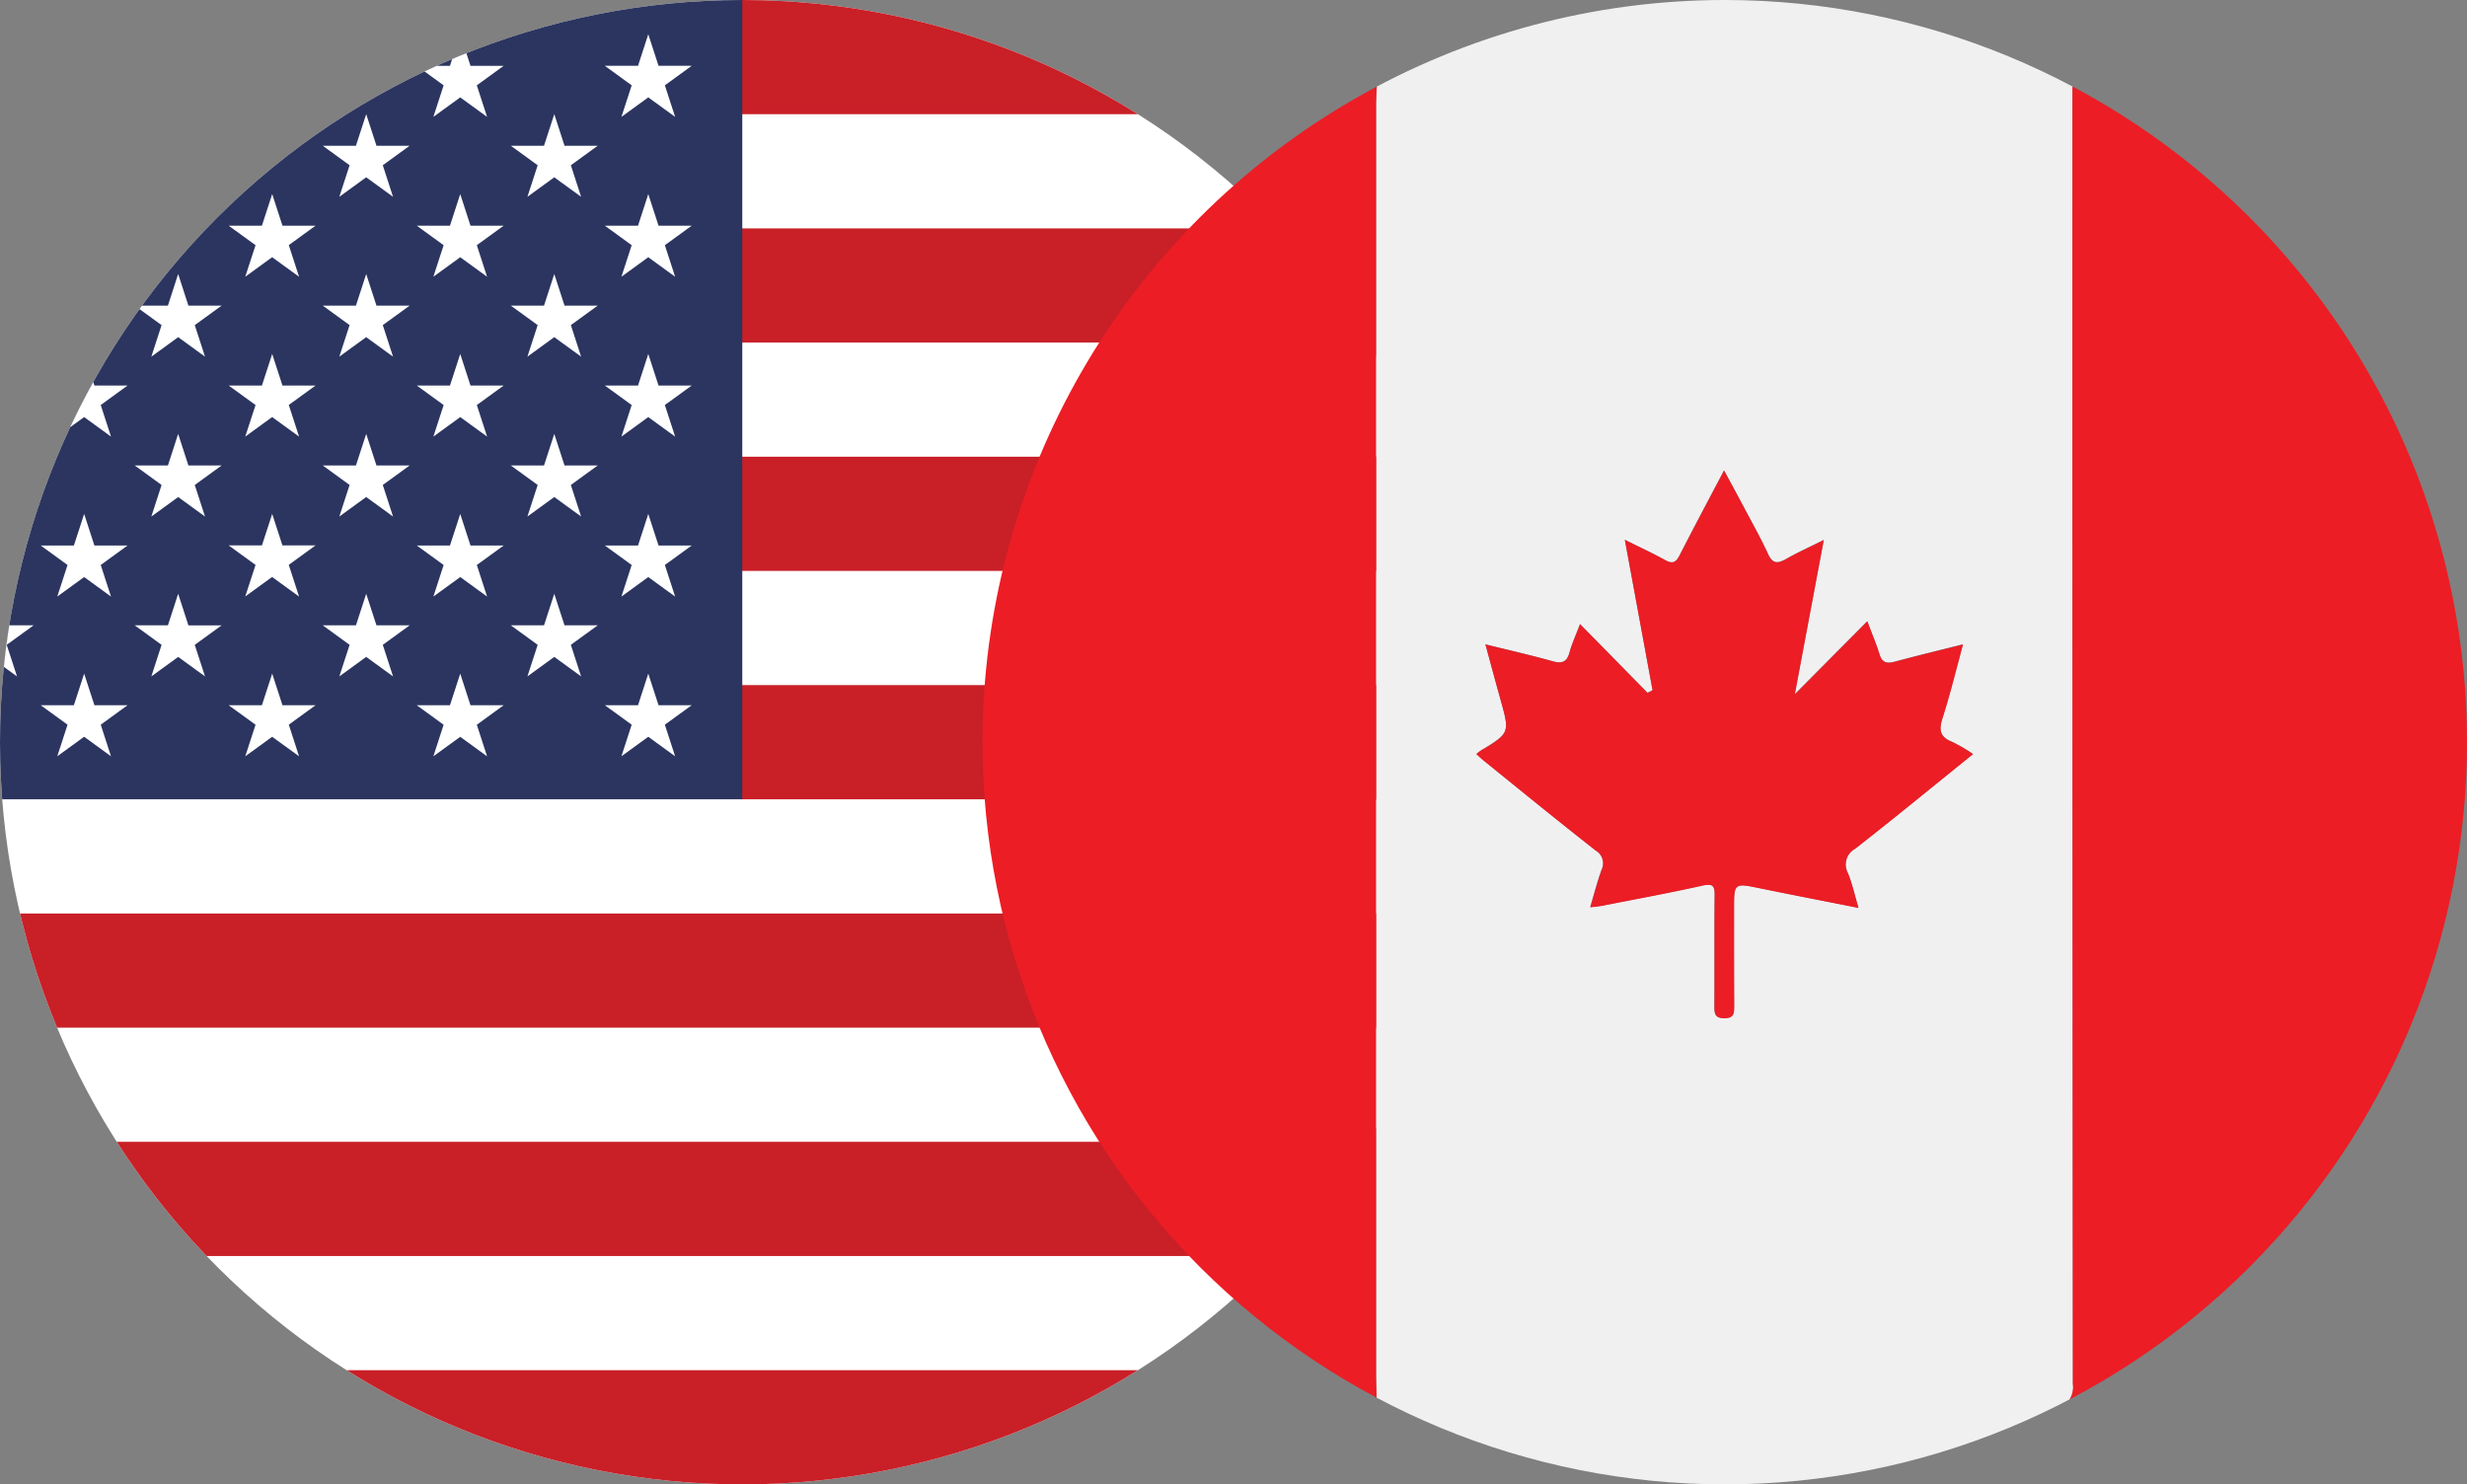
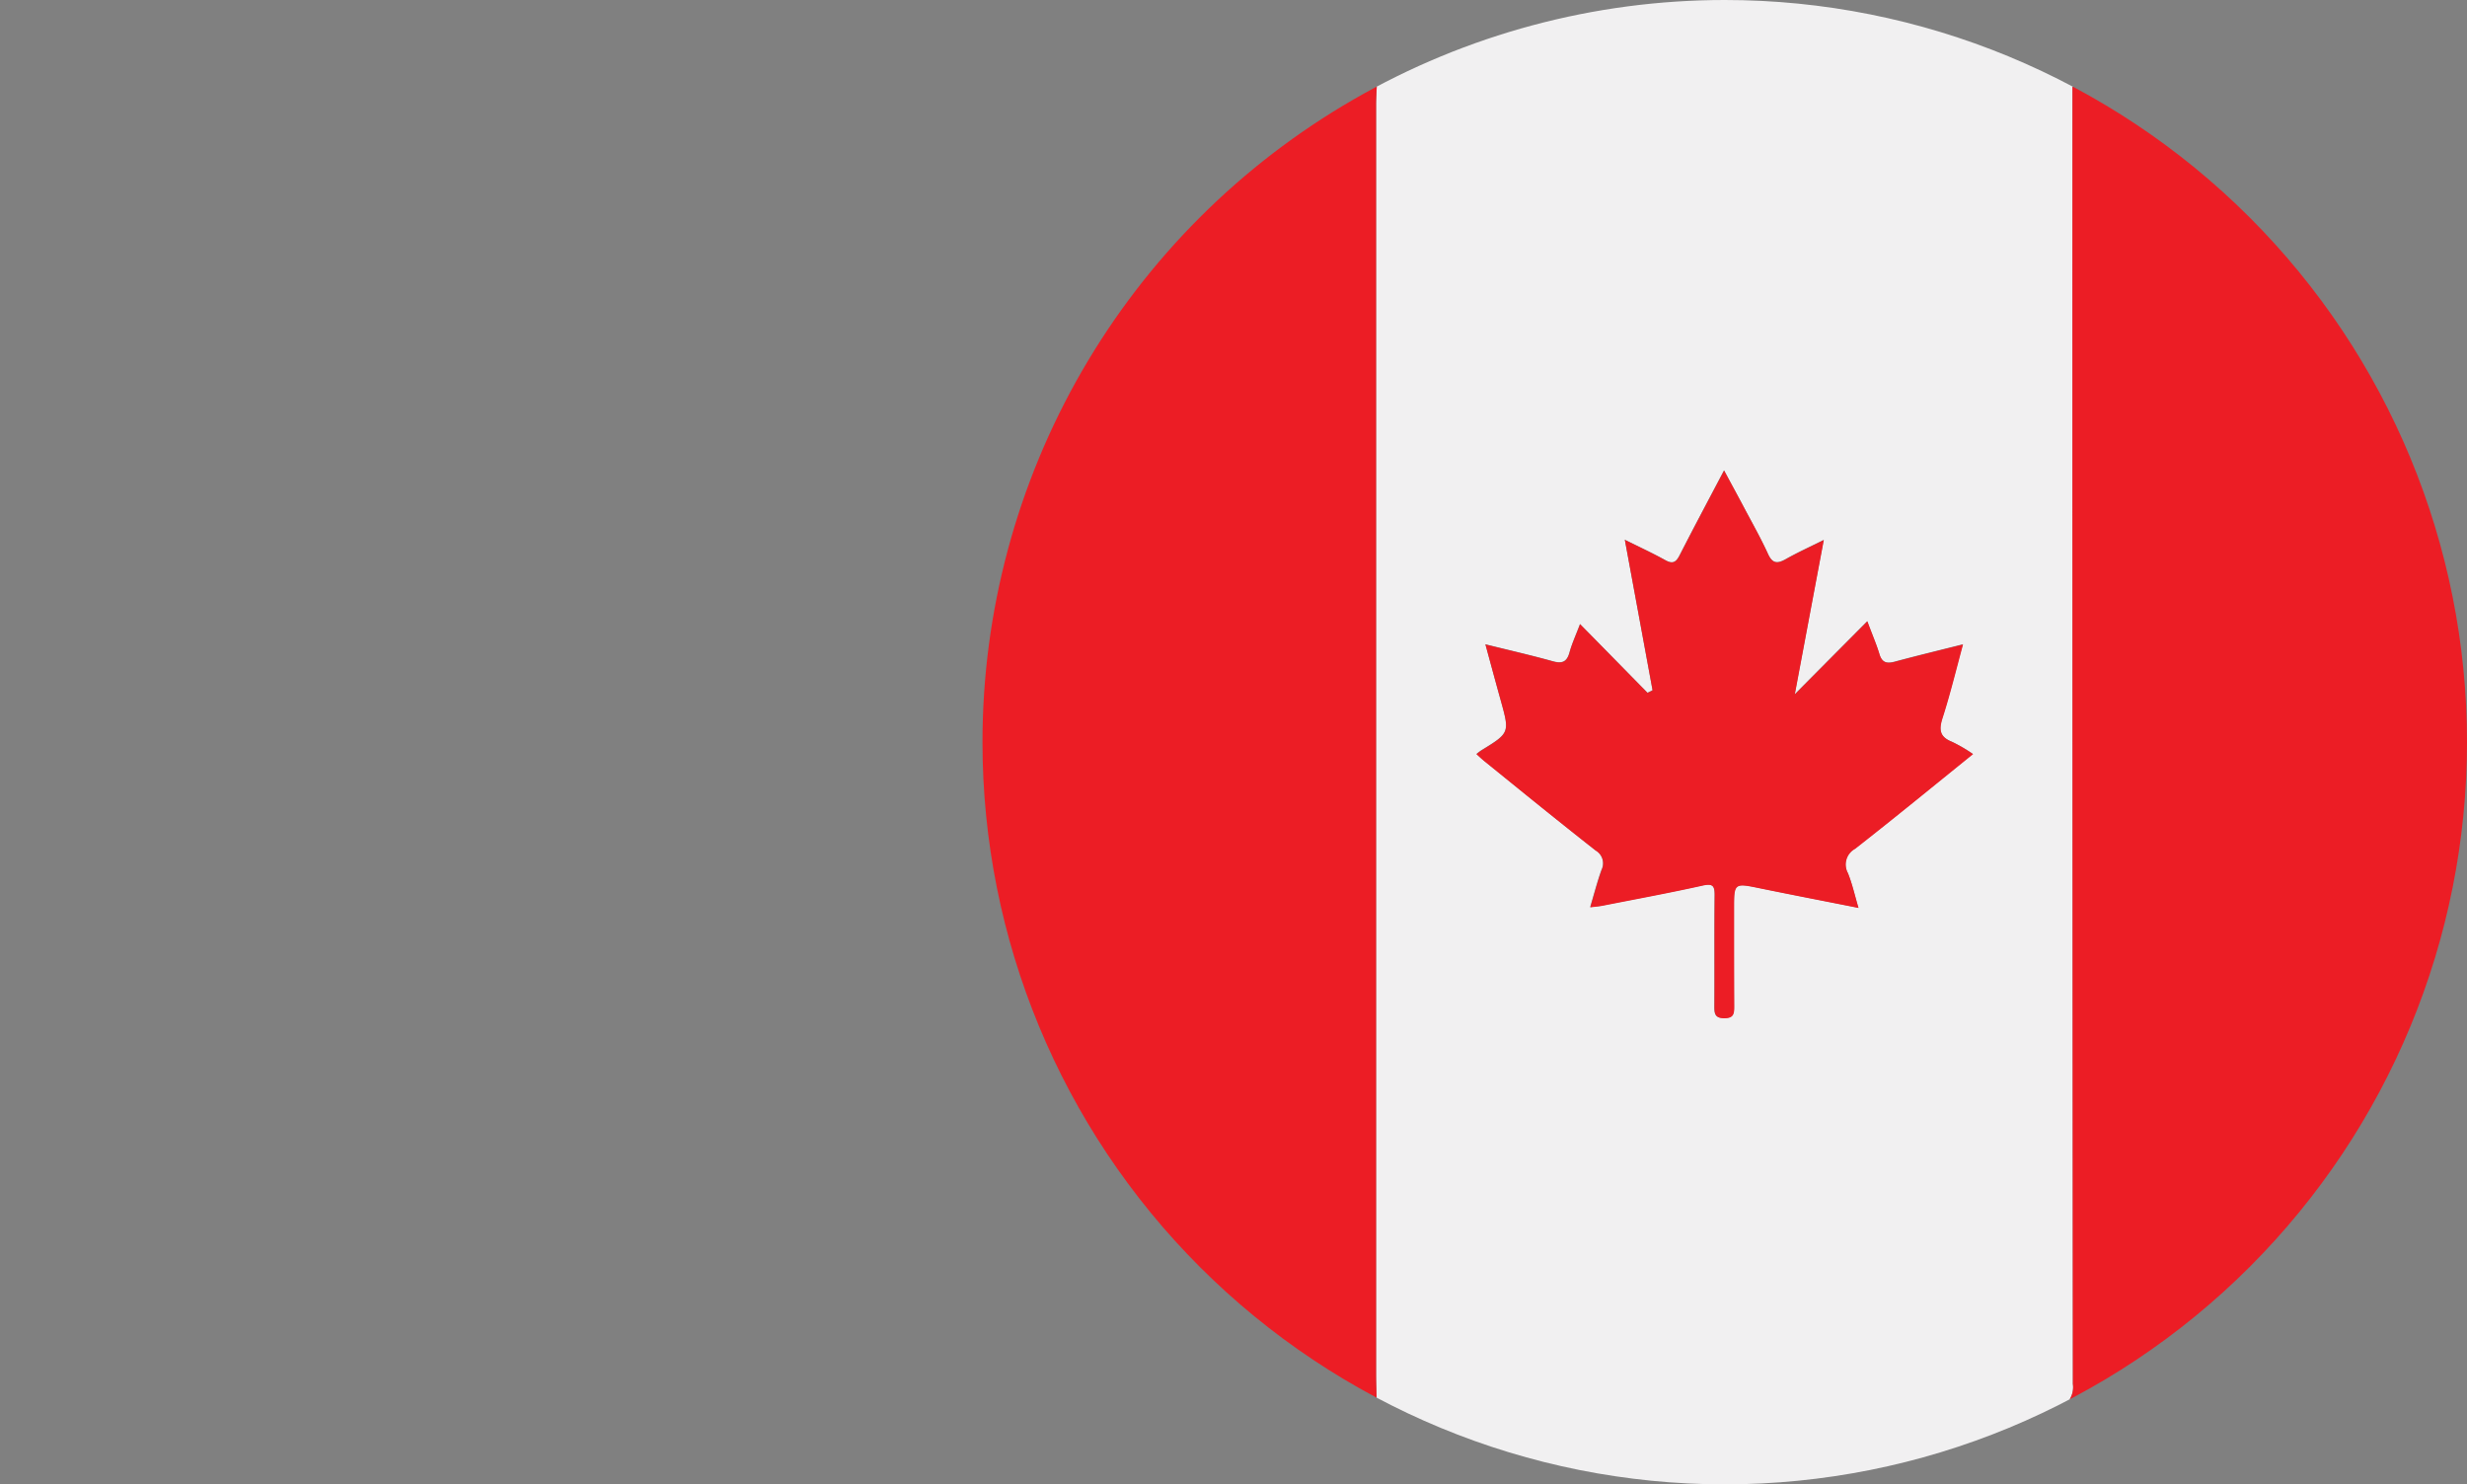
<svg xmlns="http://www.w3.org/2000/svg" width="106.001" height="63.789" viewBox="0 0 106.001 63.789">
  <rect x="0" y="0" width="106.001" height="63.789" fill="#808080" stroke="none" />
  <defs>
    <clipPath id="clip-path">
-       <path id="Path_3683" data-name="Path 3683" d="M25.727,31.894A31.894,31.894,0,1,0,57.621,0,31.894,31.894,0,0,0,25.727,31.894" transform="translate(-25.727)" fill="none" />
-     </clipPath>
+       </clipPath>
    <clipPath id="clip-path-2">
      <path id="Path_65605" data-name="Path 65605" d="M.121,31.939A31.893,31.893,0,1,0,32.013.044,31.892,31.892,0,0,0,.121,31.939" transform="translate(-0.121 -0.044)" fill="none" />
    </clipPath>
  </defs>
  <g id="Group_33855" data-name="Group 33855" transform="translate(-367.999 -8734)">
    <g id="Group_25661" data-name="Group 25661" transform="translate(367.999 8734)">
      <g id="Group_4457" data-name="Group 4457" transform="translate(0)" clip-path="url(#clip-path)">
        <rect id="Rectangle_4790" data-name="Rectangle 4790" width="121.196" height="63.789" transform="translate(-15.59)" fill="#fff" />
-         <rect id="Rectangle_4791" data-name="Rectangle 4791" width="72.718" height="4.906" transform="translate(31.866)" fill="#c91f27" />
        <rect id="Rectangle_4792" data-name="Rectangle 4792" width="72.718" height="4.907" transform="translate(31.866 9.813)" fill="#c91f27" />
        <rect id="Rectangle_4793" data-name="Rectangle 4793" width="72.718" height="4.907" transform="translate(31.866 19.627)" fill="#c91f27" />
        <rect id="Rectangle_4794" data-name="Rectangle 4794" width="72.718" height="4.908" transform="translate(31.866 29.44)" fill="#c91f27" />
        <rect id="Rectangle_4795" data-name="Rectangle 4795" width="121.196" height="4.906" transform="translate(-16.612 39.254)" fill="#c91f27" />
        <rect id="Rectangle_4796" data-name="Rectangle 4796" width="121.196" height="4.907" transform="translate(-16.612 49.067)" fill="#c91f27" />
        <rect id="Rectangle_4797" data-name="Rectangle 4797" width="121.245" height="4.908" transform="translate(-16.661 58.881)" fill="#c91f27" />
        <rect id="Rectangle_4798" data-name="Rectangle 4798" width="48.478" height="34.347" transform="translate(-16.584)" fill="#2b3560" />
        <path id="Path_3647" data-name="Path 3647" d="M24.056,7.576l1.154,3.551L22.19,8.933h3.733L22.9,11.127Z" transform="translate(-24.48 -2.67)" fill="#fff" />
        <path id="Path_3648" data-name="Path 3648" d="M24.056,18.184l1.154,3.55-3.02-2.193h3.733L22.9,21.734Z" transform="translate(-24.48 -6.408)" fill="#fff" />
        <path id="Path_3649" data-name="Path 3649" d="M24.056,28.792l1.154,3.55-3.02-2.194h3.733L22.9,32.342Z" transform="translate(-24.48 -10.146)" fill="#fff" />
        <path id="Path_3650" data-name="Path 3650" d="M24.056,39.4l1.154,3.55-3.02-2.194h3.733L22.9,42.95Z" transform="translate(-24.48 -13.884)" fill="#fff" />
        <path id="Path_3651" data-name="Path 3651" d="M30.295,2.273l1.153,3.55-3.02-2.194H32.16l-3.02,2.194Z" transform="translate(-26.679 -0.801)" fill="#fff" />
        <path id="Path_3652" data-name="Path 3652" d="M30.295,12.88l1.153,3.551-3.02-2.194H32.16l-3.02,2.194Z" transform="translate(-26.679 -4.539)" fill="#fff" />
        <path id="Path_3653" data-name="Path 3653" d="M30.295,23.488l1.153,3.55-3.02-2.194H32.16l-3.02,2.194Z" transform="translate(-26.679 -8.277)" fill="#fff" />
        <path id="Path_3654" data-name="Path 3654" d="M30.295,34.1l1.153,3.55-3.02-2.194H32.16l-3.02,2.194Z" transform="translate(-26.679 -12.015)" fill="#fff" />
        <path id="Path_3655" data-name="Path 3655" d="M30.295,44.7l1.153,3.551-3.02-2.194H32.16l-3.02,2.194Z" transform="translate(-26.679 -15.753)" fill="#fff" />
        <path id="Path_3656" data-name="Path 3656" d="M36.532,7.576l1.154,3.551-3.02-2.194H38.4l-3.02,2.194Z" transform="translate(-28.877 -2.67)" fill="#fff" />
        <path id="Path_3657" data-name="Path 3657" d="M36.532,18.184l1.154,3.55-3.02-2.193H38.4l-3.02,2.193Z" transform="translate(-28.877 -6.408)" fill="#fff" />
        <path id="Path_3658" data-name="Path 3658" d="M36.532,28.792l1.154,3.55-3.02-2.194H38.4l-3.02,2.194Z" transform="translate(-28.877 -10.146)" fill="#fff" />
-         <path id="Path_3659" data-name="Path 3659" d="M36.532,39.4l1.154,3.55-3.02-2.194H38.4l-3.02,2.194Z" transform="translate(-28.877 -13.884)" fill="#fff" />
        <path id="Path_3660" data-name="Path 3660" d="M42.771,2.273l1.154,3.55L40.9,3.629h3.733l-3.02,2.194Z" transform="translate(-31.075 -0.801)" fill="#fff" />
        <path id="Path_3661" data-name="Path 3661" d="M42.771,12.88l1.154,3.551L40.9,14.237h3.733l-3.02,2.194Z" transform="translate(-31.075 -4.539)" fill="#fff" />
-         <path id="Path_3662" data-name="Path 3662" d="M42.771,23.488l1.154,3.55L40.9,24.844h3.733l-3.02,2.194Z" transform="translate(-31.075 -8.277)" fill="#fff" />
        <path id="Path_3663" data-name="Path 3663" d="M42.771,34.1l1.154,3.55L40.9,35.452h3.733l-3.02,2.194Z" transform="translate(-31.075 -12.015)" fill="#fff" />
        <path id="Path_3664" data-name="Path 3664" d="M42.771,44.7l1.154,3.551L40.9,46.059h3.733l-3.02,2.194Z" transform="translate(-31.075 -15.753)" fill="#fff" />
        <path id="Path_3665" data-name="Path 3665" d="M49.009,7.576l1.153,3.551-3.02-2.194h3.733l-3.021,2.194Z" transform="translate(-33.274 -2.67)" fill="#fff" />
        <path id="Path_3666" data-name="Path 3666" d="M49.009,18.184l1.153,3.55-3.02-2.193h3.733l-3.021,2.193Z" transform="translate(-33.274 -6.408)" fill="#fff" />
        <path id="Path_3667" data-name="Path 3667" d="M49.009,28.792l1.153,3.55-3.02-2.194h3.733l-3.021,2.194Z" transform="translate(-33.274 -10.146)" fill="#fff" />
        <path id="Path_3668" data-name="Path 3668" d="M49.009,39.4l1.153,3.55-3.02-2.194h3.733L47.855,42.95Z" transform="translate(-33.274 -13.884)" fill="#fff" />
        <path id="Path_3669" data-name="Path 3669" d="M55.247,2.273,56.4,5.824l-3.02-2.194h3.733l-3.02,2.194Z" transform="translate(-35.472 -0.801)" fill="#fff" />
        <path id="Path_3670" data-name="Path 3670" d="M55.247,12.88,56.4,16.431l-3.02-2.194h3.733l-3.02,2.194Z" transform="translate(-35.472 -4.539)" fill="#fff" />
        <path id="Path_3671" data-name="Path 3671" d="M55.247,23.488l1.154,3.55-3.02-2.194h3.733l-3.02,2.194Z" transform="translate(-35.472 -8.277)" fill="#fff" />
        <path id="Path_3672" data-name="Path 3672" d="M55.247,34.1l1.154,3.55-3.02-2.194h3.733l-3.02,2.194Z" transform="translate(-35.472 -12.015)" fill="#fff" />
        <path id="Path_3673" data-name="Path 3673" d="M55.247,44.7,56.4,48.253l-3.02-2.194h3.733l-3.02,2.194Z" transform="translate(-35.472 -15.753)" fill="#fff" />
        <path id="Path_3674" data-name="Path 3674" d="M61.486,7.576l1.153,3.551-3.02-2.194h3.733l-3.02,2.194Z" transform="translate(-37.67 -2.67)" fill="#fff" />
        <path id="Path_3675" data-name="Path 3675" d="M61.486,18.184l1.153,3.55-3.02-2.193h3.733l-3.02,2.193Z" transform="translate(-37.67 -6.408)" fill="#fff" />
        <path id="Path_3676" data-name="Path 3676" d="M61.486,28.792l1.153,3.55-3.02-2.194h3.733l-3.02,2.194Z" transform="translate(-37.67 -10.146)" fill="#fff" />
        <path id="Path_3677" data-name="Path 3677" d="M61.486,39.4l1.153,3.55-3.02-2.194h3.733l-3.02,2.194Z" transform="translate(-37.67 -13.884)" fill="#fff" />
        <path id="Path_3678" data-name="Path 3678" d="M67.724,2.273l1.153,3.55-3.02-2.194h3.733L66.57,5.824Z" transform="translate(-39.869 -0.801)" fill="#fff" />
        <path id="Path_3679" data-name="Path 3679" d="M67.724,12.88l1.153,3.551-3.02-2.194h3.733l-3.02,2.194Z" transform="translate(-39.869 -4.539)" fill="#fff" />
        <path id="Path_3680" data-name="Path 3680" d="M67.724,23.488l1.153,3.55-3.02-2.194h3.733l-3.02,2.194Z" transform="translate(-39.869 -8.277)" fill="#fff" />
        <path id="Path_3681" data-name="Path 3681" d="M67.724,34.1l1.153,3.55-3.02-2.194h3.733l-3.02,2.194Z" transform="translate(-39.869 -12.015)" fill="#fff" />
        <path id="Path_3682" data-name="Path 3682" d="M67.724,44.7l1.153,3.551-3.02-2.194h3.733l-3.02,2.194Z" transform="translate(-39.869 -15.753)" fill="#fff" />
      </g>
    </g>
    <g id="Group_33854" data-name="Group 33854" transform="translate(410.093 8733.956)">
      <g id="Group_33853" data-name="Group 33853" transform="translate(0.121 0.044)" clip-path="url(#clip-path-2)">
        <path id="Path_65596" data-name="Path 65596" d="M18.246.011Q35.413.011,52.583,0c.429,0,.514.083.512.512q-.021,14.6-.011,29.2a25.283,25.283,0,0,1-.4-2.743A31.933,31.933,0,0,0,36.483,4c-.149-.086-.286-.263-.517-.137v.746q0,27.494.014,54.99a.984.984,0,0,1-.68,1.077c-1.172.48-2.32,1.012-3.478,1.523-.363.52-.96.357-1.449.523a20.964,20.964,0,0,1-3.958.952,1.717,1.717,0,0,0-1.395.226c-.12.171-.286.151-.457.106.08-.2-.046-.2-.183-.186a28.41,28.41,0,0,1-6.861,0c-.1-.011-.291-.074-.18.166-.612-.126-1.24-.123-1.849-.22-.789-.129-1.555-.4-2.335-.594a28.34,28.34,0,0,1-4.209-1.386c-.494-.5-1.232-.5-1.789-.869-.457.146-.7-.311-1.083-.38-.011-.457-.034-.914-.034-1.372q0-27.271,0-54.539c0-.271.02-.543.029-.812a.383.383,0,0,1,.24-.337A33.965,33.965,0,0,1,9.741,2c.957-.317,1.935-.566,2.889-.863,1.229-.38,2.478-.54,3.718-.8.42-.086.943.126,1.269-.331h.251a.212.212,0,0,0,.377,0m8.9,26.811c-1.109,1.117-2.1,2.112-3.118,3.141.412-2.195.817-4.352,1.246-6.633-.612.306-1.137.543-1.635.826-.363.2-.569.191-.76-.226-.311-.68-.683-1.335-1.034-2-.266-.5-.54-1-.854-1.589-.68,1.292-1.306,2.466-1.912,3.652-.157.306-.3.38-.62.2-.54-.3-1.1-.557-1.732-.872.409,2.215.8,4.341,1.192,6.467-.071.037-.143.074-.217.109-.952-.969-1.9-1.938-2.9-2.952-.183.486-.351.846-.454,1.226-.12.426-.34.477-.734.366-.932-.26-1.877-.474-2.878-.723.234.863.44,1.626.652,2.386.394,1.417.4,1.417-.826,2.169a2.58,2.58,0,0,0-.211.16c.12.109.226.209.337.3,1.592,1.286,3.175,2.58,4.784,3.844a.638.638,0,0,1,.251.837c-.18.5-.314,1.023-.486,1.6.214-.026.374-.037.534-.069,1.432-.283,2.866-.546,4.289-.863.452-.1.529.017.523.432-.017,1.586,0,3.175-.011,4.761,0,.306.017.506.423.506s.426-.191.426-.5c-.009-1.4-.006-2.8-.006-4.2,0-1.117,0-1.112,1.123-.88,1.383.283,2.769.552,4.224.84-.166-.56-.271-1.046-.457-1.5a.768.768,0,0,1,.311-1.04c1.692-1.323,3.352-2.686,5.067-4.069a6.432,6.432,0,0,0-.9-.526c-.523-.206-.574-.509-.412-1.017.326-1.017.577-2.058.88-3.169-1.046.263-1.995.492-2.938.746-.343.091-.543.031-.652-.334-.117-.4-.286-.78-.52-1.409" transform="translate(10.871 -0.126)" fill="#f1f0f1" />
        <path id="Path_65597" data-name="Path 65597" d="M15.061,59.715c1.157-.512,2.306-1.043,3.478-1.523a.979.979,0,0,0,.68-1.077Q19.193,29.621,19.2,2.127V1.381c.234-.126.369.051.517.137a31.928,31.928,0,0,1,16.2,22.964,25.333,25.333,0,0,0,.4,2.746v4.887c-.174.083-.109.251-.126.386-.137.992-.209,1.995-.412,2.972-2.349,11.191-8.776,19.095-19.206,23.753a3.6,3.6,0,0,1-1.517.489" transform="translate(27.633 2.359)" fill="#ec1d25" />
        <path id="Path_65598" data-name="Path 65598" d="M43.039,62.2a3.6,3.6,0,0,0,1.517-.489c10.431-4.658,16.857-12.562,19.206-23.753.2-.977.274-1.98.412-2.972.017-.134-.049-.3.126-.386q0,14.6.014,29.2c0,.429-.086.514-.514.514Q31.9,64.293.011,64.3.011,32.437,0,.577C0,.106.106,0,.577,0q14.128.026,28.26.011c-.326.457-.852.246-1.269.331-1.243.257-2.492.417-3.718.8-.957.3-1.935.543-2.889.863a32.2,32.2,0,0,0-3.432,1.472.367.367,0,0,0-.24.334c-.237-.077-.392.1-.569.194A31.987,31.987,0,0,0,.371,35.832a31.582,31.582,0,0,0,10.956,20.6,35.524,35.524,0,0,0,5.964,4.1c.383.069.629.526,1.083.38a5.316,5.316,0,0,0,1.789.872,28.037,28.037,0,0,0,4.212,1.383c.777.2,1.543.469,2.332.594.609.1,1.237.094,1.849.22a46.577,46.577,0,0,0,7.227.026c.169.043.334.063.454-.109a5.008,5.008,0,0,0,1.395-.223,20.971,20.971,0,0,0,3.958-.954c.489-.163,1.089,0,1.449-.523" transform="translate(-0.346 -0.126)" fill="#fefdfd" />
        <path id="Path_65599" data-name="Path 65599" d="M10.555,0a.212.212,0,0,1-.377,0Z" transform="translate(18.562 -0.118)" fill="#fefdfd" />
        <path id="Path_65600" data-name="Path 65600" d="M17.2,58.068a35.541,35.541,0,0,1-5.964-4.106A31.584,31.584,0,0,1,.276,33.367,31.989,31.989,0,0,1,16.627,1.541c.177-.1.331-.271.569-.194-.011.269-.031.54-.031.812V56.7c0,.457.023.914.034,1.372" transform="translate(-0.253 2.34)" fill="#ec1d25" />
        <path id="Path_65601" data-name="Path 65601" d="M24.344,13.6c.234.629.4,1.012.52,1.409.109.366.309.426.652.334.943-.254,1.892-.483,2.938-.746-.3,1.112-.554,2.152-.88,3.169-.163.509-.111.812.412,1.017a6.432,6.432,0,0,1,.9.526c-1.715,1.383-3.375,2.746-5.067,4.069a.768.768,0,0,0-.311,1.04c.186.454.291.94.457,1.5-1.455-.289-2.841-.557-4.224-.84-1.123-.231-1.123-.237-1.123.88,0,1.4,0,2.8.006,4.2,0,.311-.026.5-.426.5s-.423-.2-.423-.506c.009-1.586-.006-3.175.011-4.761.006-.414-.071-.534-.523-.432-1.423.317-2.858.58-4.289.863-.16.031-.32.043-.534.069.171-.574.306-1.094.486-1.6a.638.638,0,0,0-.251-.837C11.061,22.19,9.478,20.9,7.886,19.61c-.111-.091-.217-.191-.337-.3a2.581,2.581,0,0,1,.211-.16c1.223-.752,1.22-.752.826-2.169-.211-.76-.417-1.523-.652-2.386,1,.249,1.946.463,2.878.723.394.111.614.06.734-.366.1-.38.271-.74.454-1.226,1,1.014,1.946,1.983,2.9,2.952.074-.034.146-.071.217-.109-.391-2.126-.783-4.252-1.192-6.467.629.314,1.192.572,1.732.872.317.177.463.1.62-.2.606-1.186,1.232-2.36,1.912-3.652.314.586.589,1.086.854,1.589.351.663.723,1.317,1.034,2,.191.417.4.429.76.226.5-.283,1.023-.52,1.635-.826-.429,2.28-.834,4.438-1.246,6.633,1.02-1.029,2.009-2.023,3.118-3.141" transform="translate(13.678 13.099)" fill="#ec1d25" />
        <path id="Path_65602" data-name="Path 65602" d="M17.241,22.532a46.54,46.54,0,0,1-7.224-.023c-.114-.24.083-.18.177-.169a28.265,28.265,0,0,0,6.861.006c.137-.017.266-.017.186.186" transform="translate(18.197 41.348)" fill="#ec1d25" />
        <path id="Path_65603" data-name="Path 65603" d="M8.219,22.188a5.238,5.238,0,0,1-1.789-.872c.557.369,1.295.371,1.789.872" transform="translate(11.599 39.472)" fill="#ec1d25" />
-         <path id="Path_65604" data-name="Path 65604" d="M14.076,22.315a5.008,5.008,0,0,1-1.395.223,1.727,1.727,0,0,1,1.395-.223" transform="translate(23.211 41.237)" fill="#ec1d25" />
      </g>
    </g>
  </g>
</svg>